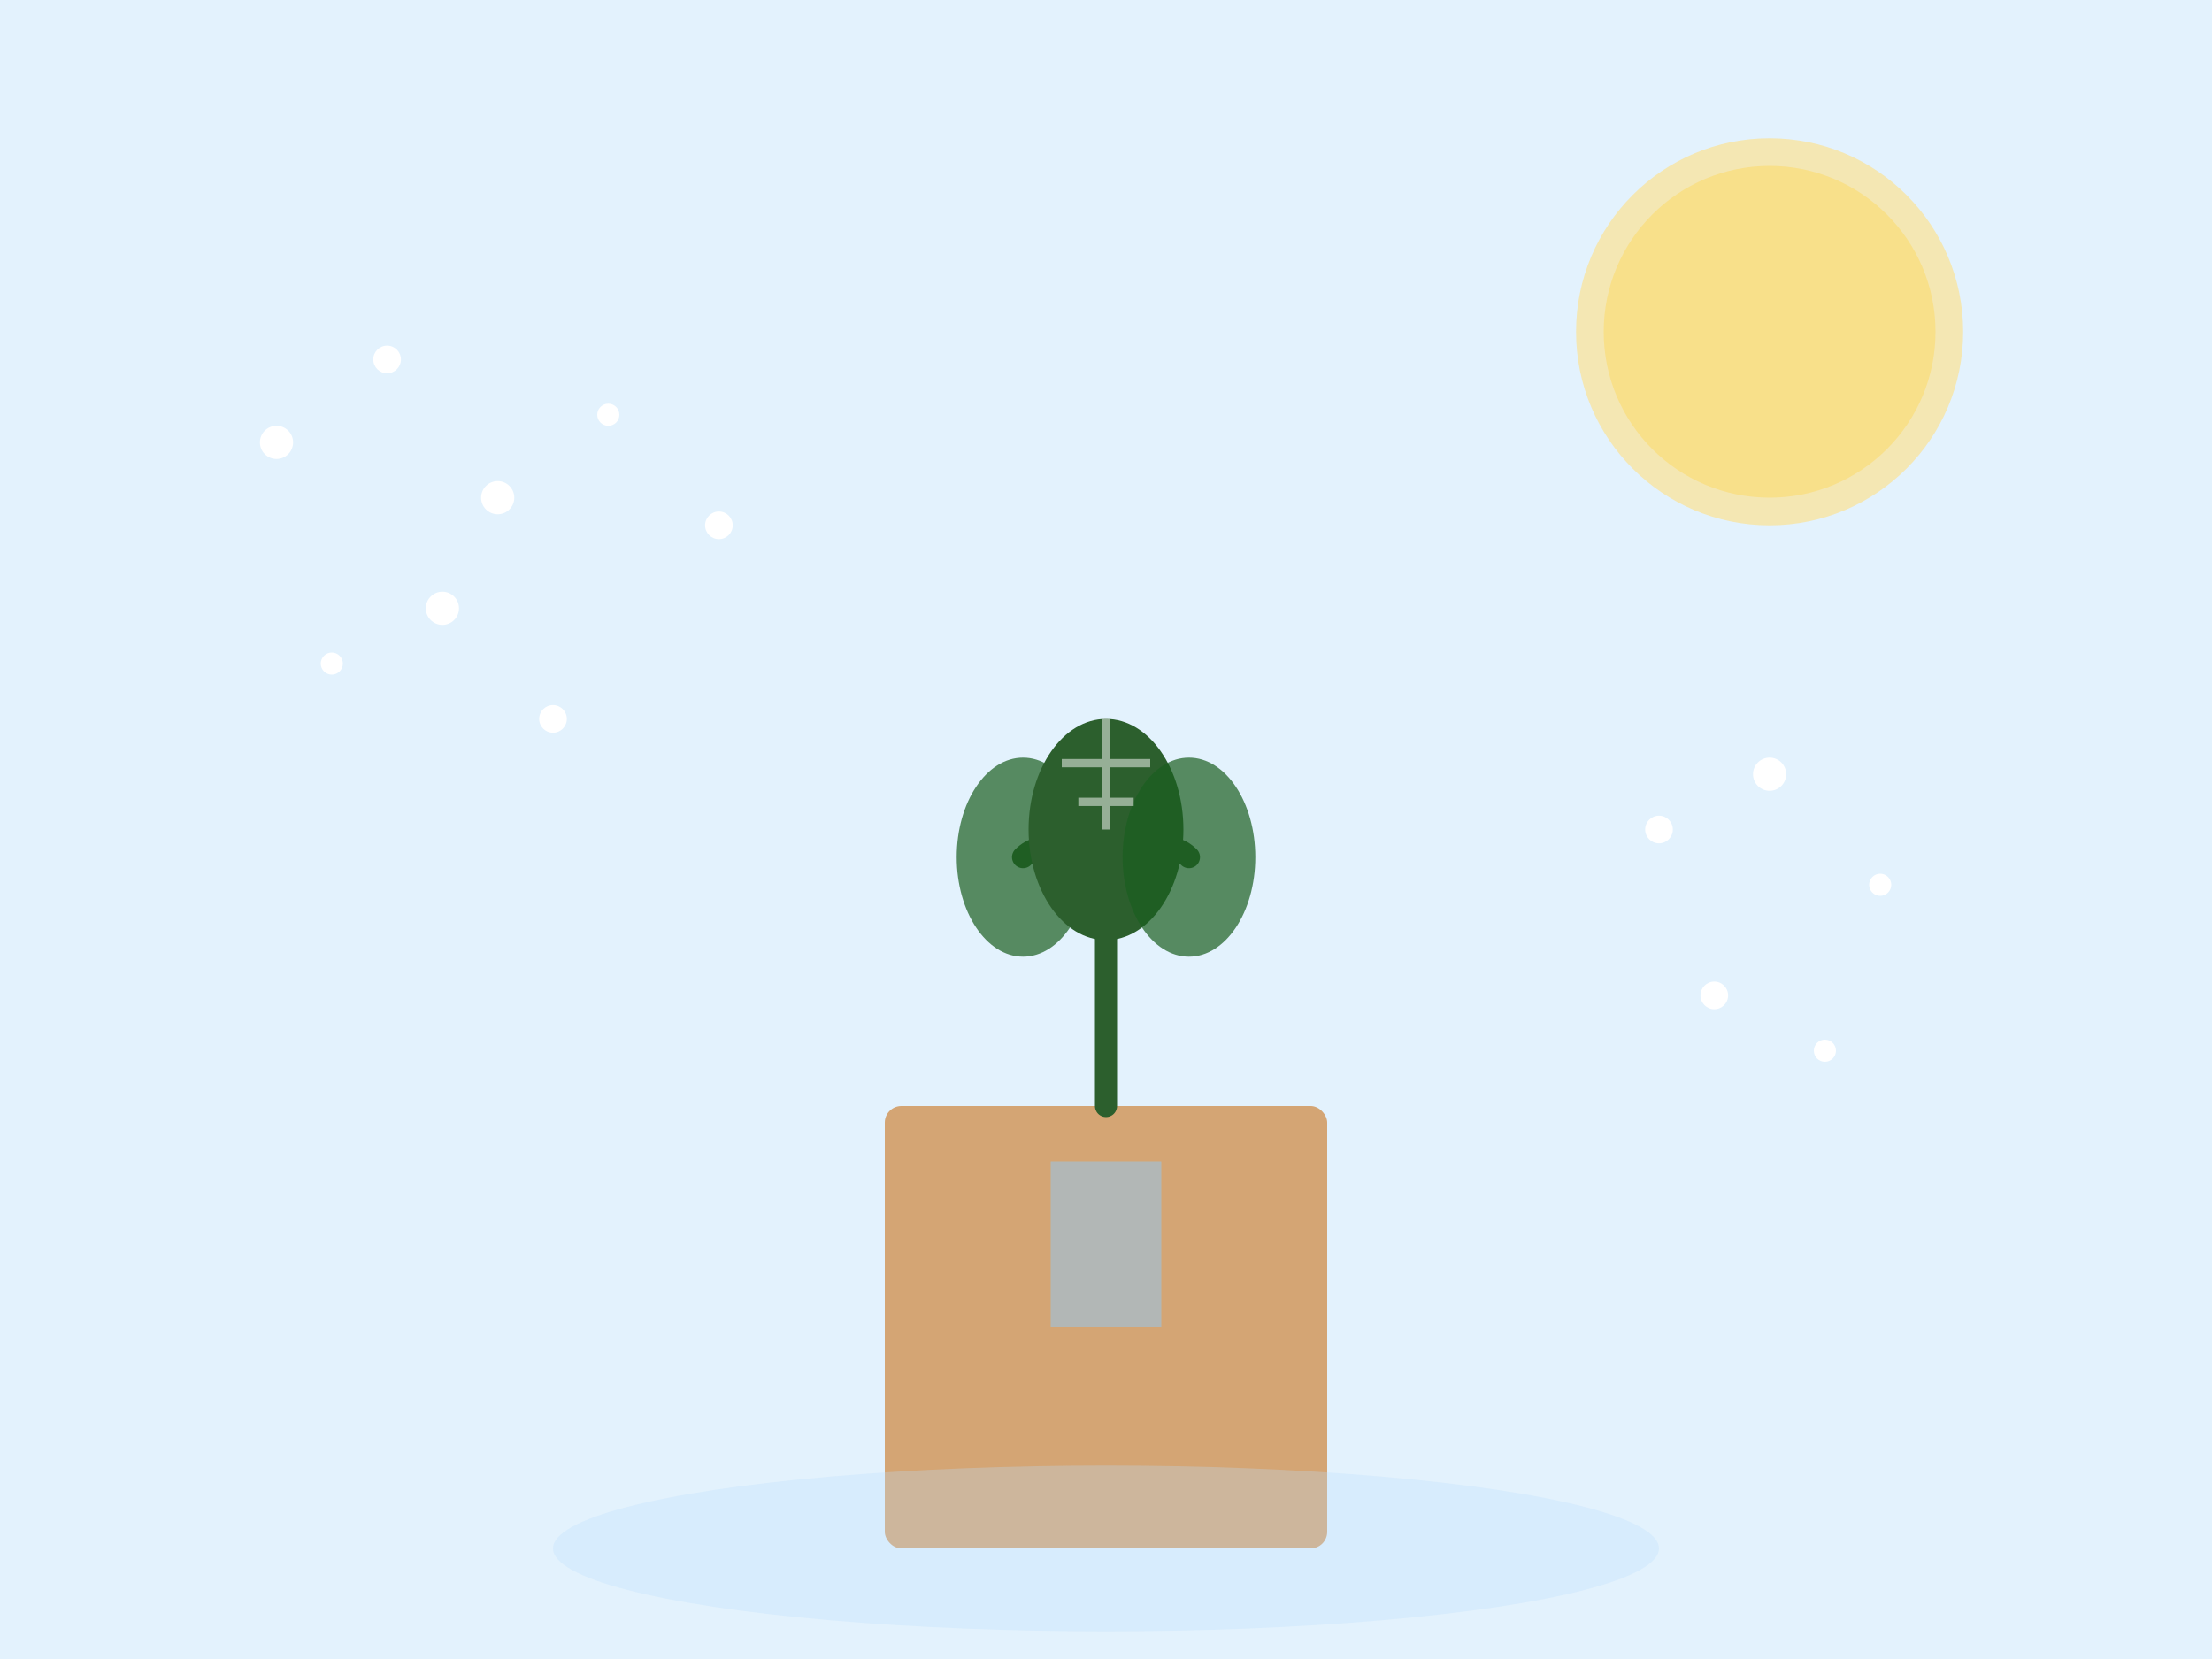
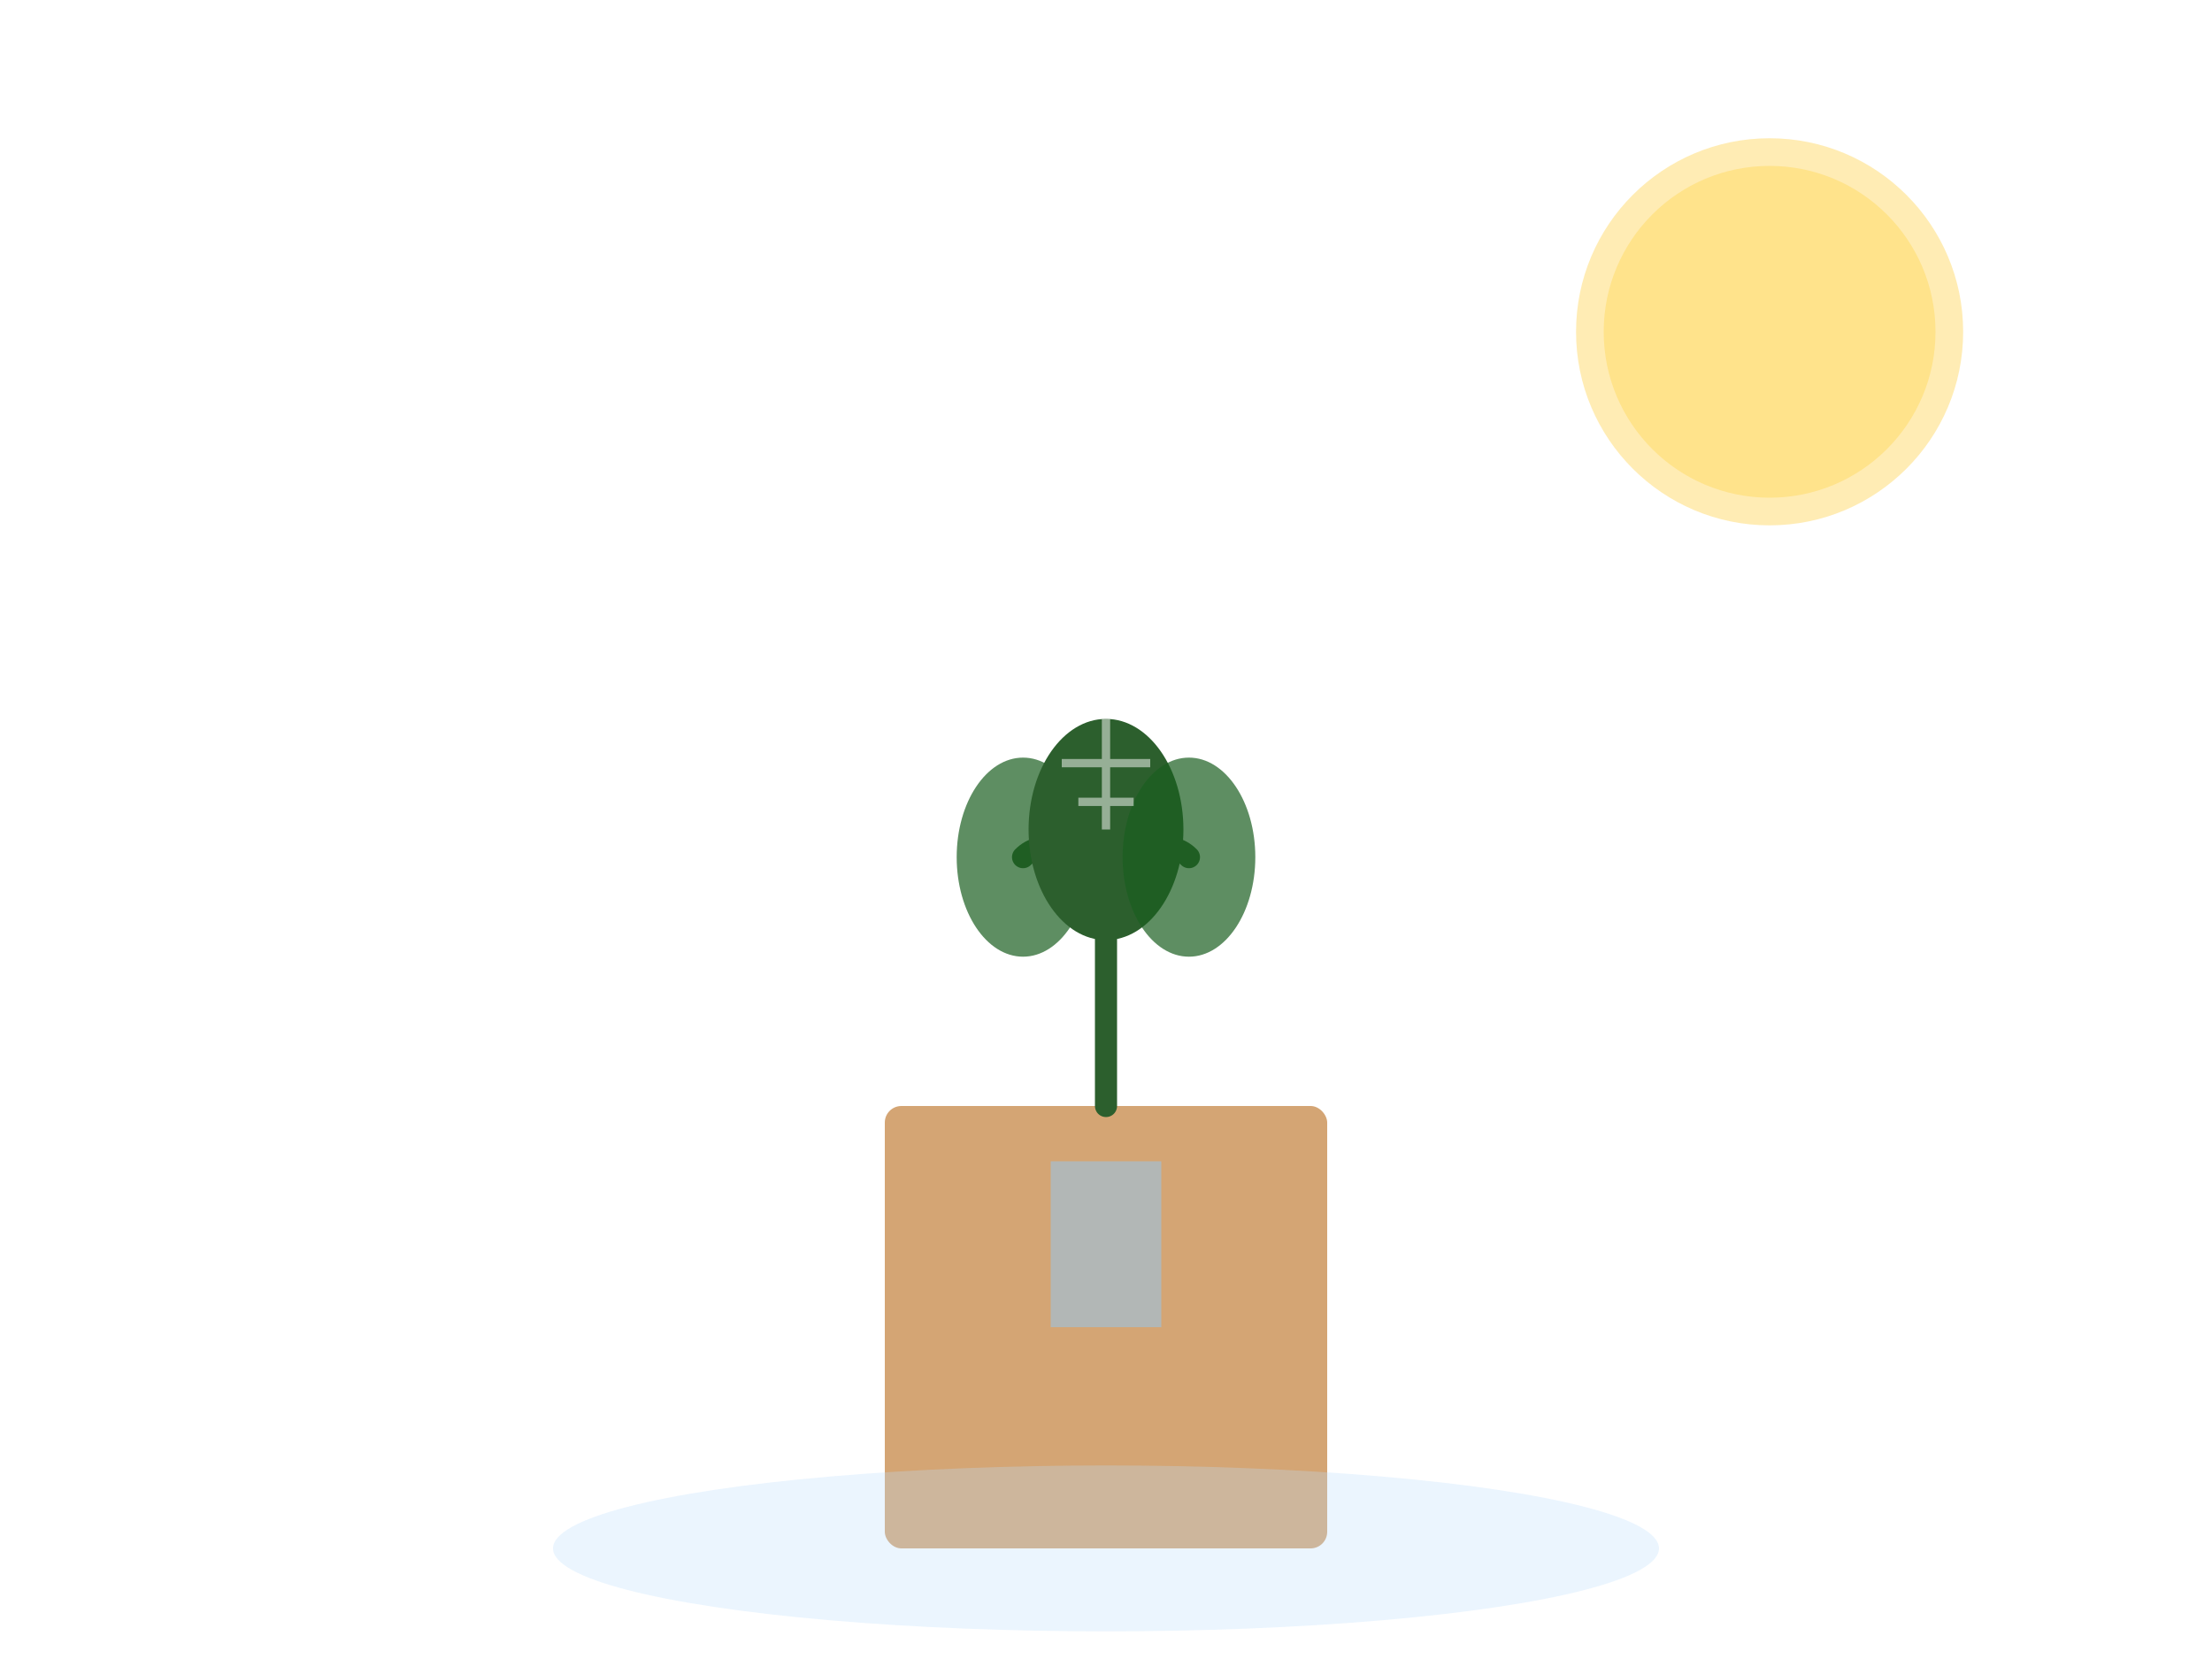
<svg xmlns="http://www.w3.org/2000/svg" viewBox="0 0 400 300" fill="none">
-   <rect width="400" height="300" fill="#E3F2FD" />
  <circle cx="320" cy="60" r="35" fill="#FFE082" opacity="0.6" />
  <circle cx="320" cy="60" r="30" fill="#FFD54F" opacity="0.4" />
  <rect x="160" y="200" width="80" height="80" fill="#D4A574" rx="3" />
  <rect x="190" y="210" width="20" height="30" fill="#90CAF9" opacity="0.5" />
  <ellipse cx="200" cy="280" rx="100" ry="15" fill="#BBDEFB" opacity="0.3" />
  <path d="M200 200 L200 160 M200 160 Q190 150 185 155 M200 160 Q210 150 215 155" stroke="#2C5F2D" stroke-width="4" fill="none" stroke-linecap="round" />
  <ellipse cx="185" cy="155" rx="12" ry="18" fill="#1B5E20" opacity="0.7" />
  <ellipse cx="200" cy="150" rx="14" ry="20" fill="#2C5F2D" />
  <ellipse cx="215" cy="155" rx="12" ry="18" fill="#1B5E20" opacity="0.7" />
  <circle cx="50" cy="80" r="3" fill="#FFFFFF" />
  <circle cx="70" cy="65" r="2.5" fill="#FFFFFF" />
  <circle cx="90" cy="90" r="3" fill="#FFFFFF" />
  <circle cx="110" cy="75" r="2" fill="#FFFFFF" />
  <circle cx="130" cy="95" r="2.5" fill="#FFFFFF" />
  <circle cx="60" cy="120" r="2" fill="#FFFFFF" />
  <circle cx="80" cy="110" r="3" fill="#FFFFFF" />
  <circle cx="100" cy="130" r="2.5" fill="#FFFFFF" />
  <circle cx="300" cy="150" r="2.5" fill="#FFFFFF" />
  <circle cx="320" cy="140" r="3" fill="#FFFFFF" />
  <circle cx="340" cy="160" r="2" fill="#FFFFFF" />
  <circle cx="310" cy="180" r="2.5" fill="#FFFFFF" />
  <circle cx="330" cy="190" r="2" fill="#FFFFFF" />
  <path d="M200 150 L200 130 M195 145 L205 145 M192 138 L208 138" stroke="#FFFFFF" stroke-width="1.5" opacity="0.5" />
</svg>